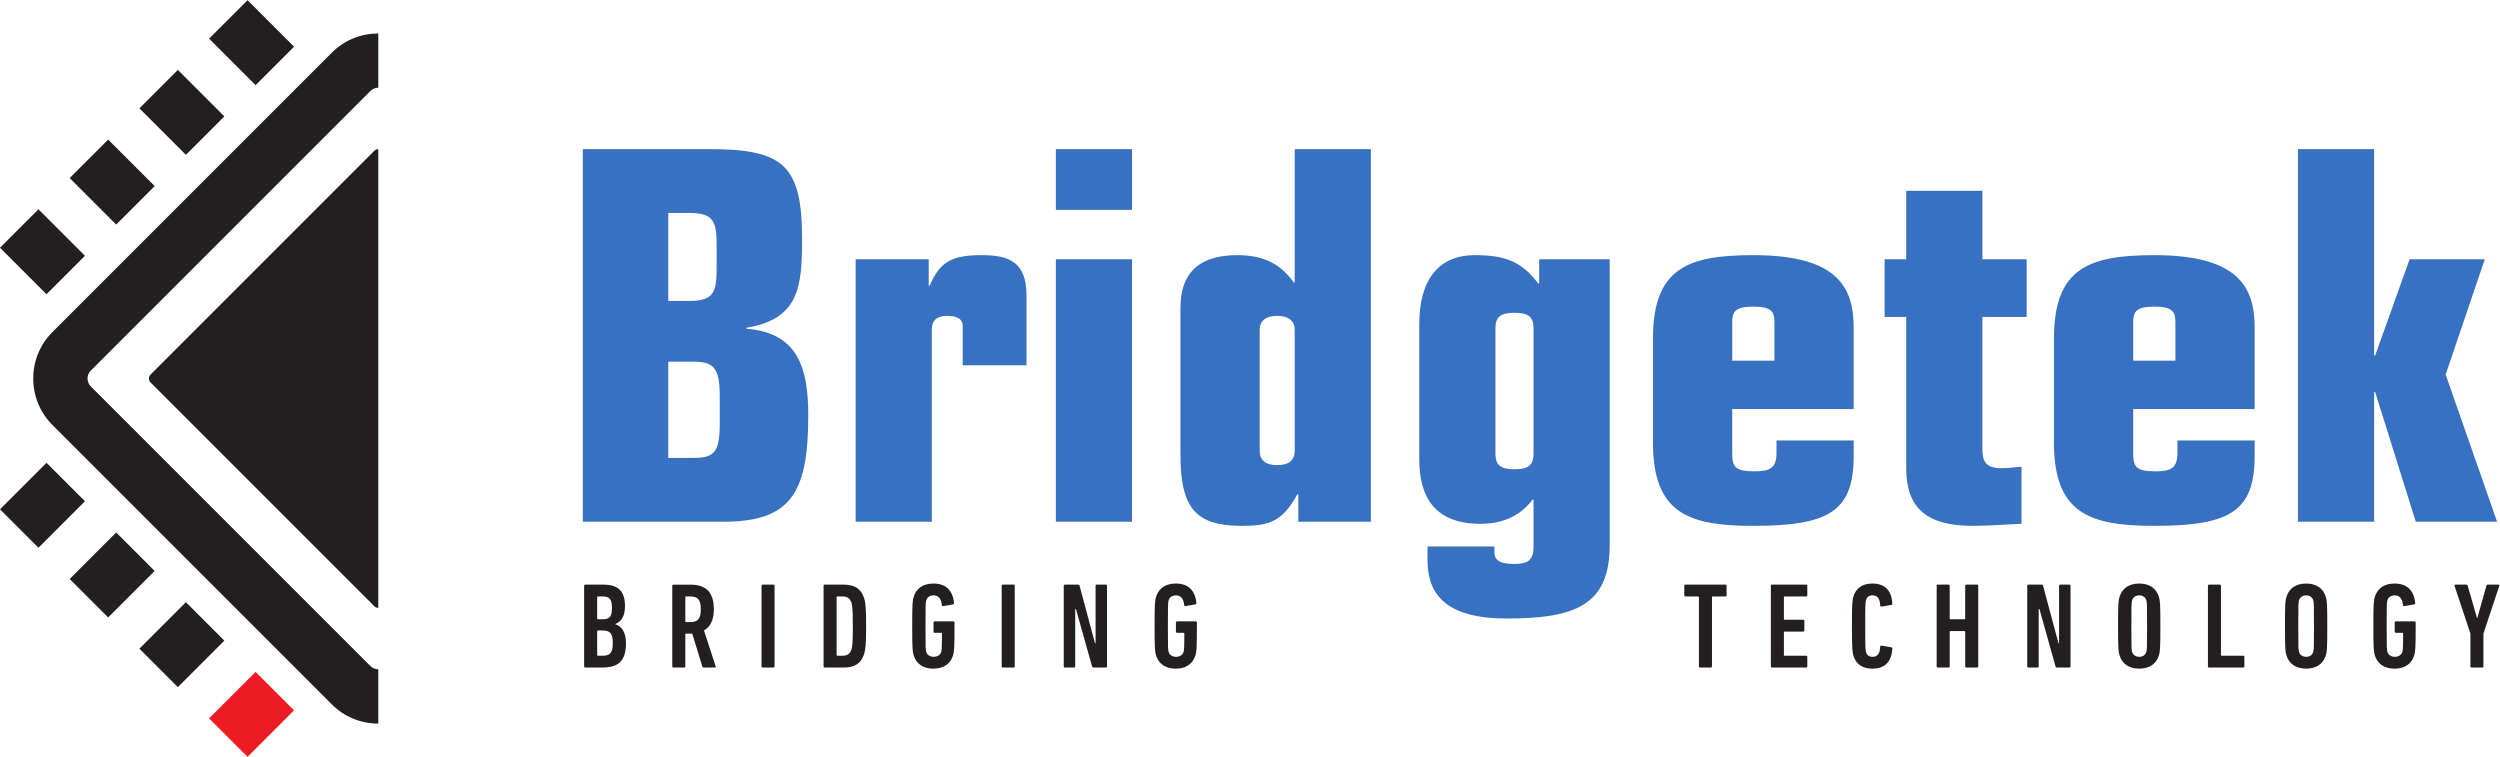
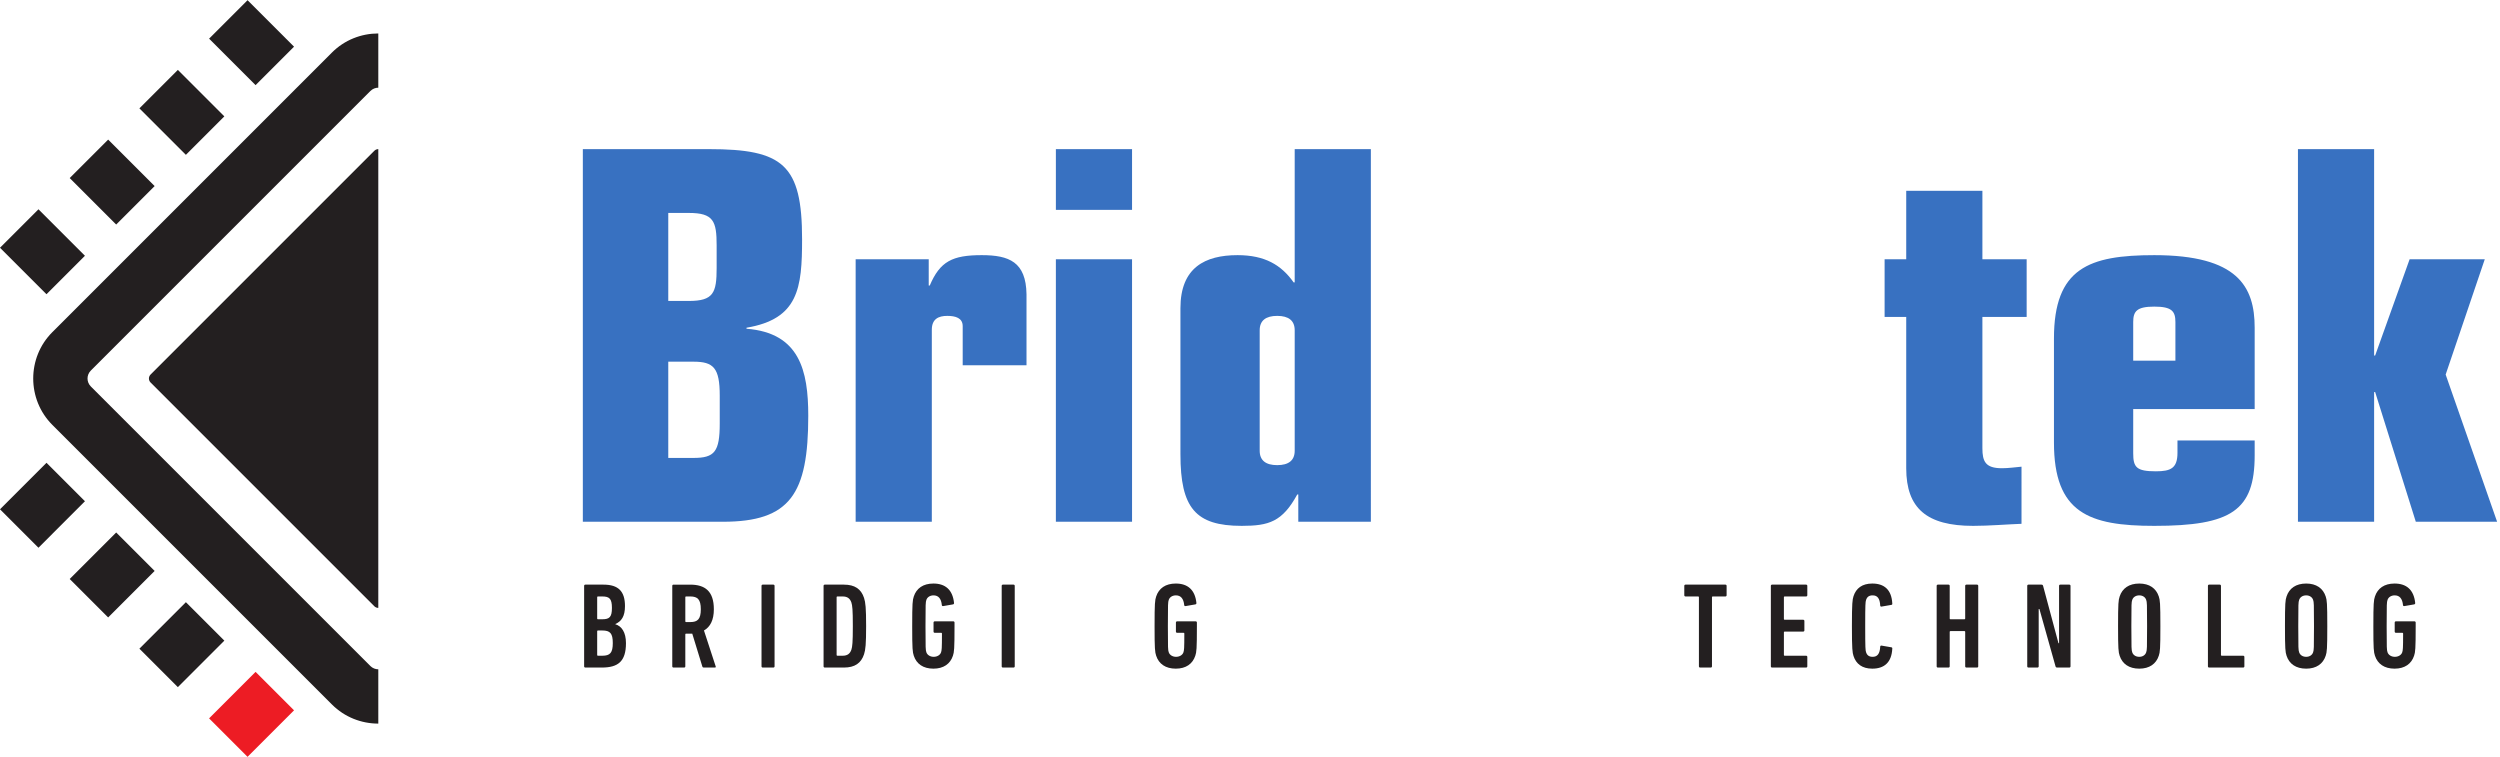
<svg xmlns="http://www.w3.org/2000/svg" viewBox="0 0 704.867 213.387" height="213.387" width="704.867" xml:space="preserve" id="svg2" version="1.1">
  <defs id="defs6" />
  <g transform="matrix(1.333,0,0,-1.333,0,213.387)" id="g10">
    <g transform="scale(0.1)" id="g12">
      <path id="path14" style="fill:#231f20;fill-opacity:1;fill-rule:nonzero;stroke:none" d="M 783.457,192.039 192.074,783.426 c -9.261,9.258 -9.261,24.285 -0.015,33.527 l 591.382,591.377 c 4.664,4.67 10.688,6.99 16.711,7 v 114.7 c -35.582,-0.01 -71.16,-13.46 -98.05,-40.35 L 110.719,898.293 C 56.805,844.379 56.773,756.047 110.734,702.086 L 702.117,110.699 C 729.066,83.75 764.609,70.281 800.152,70.281 V 185.129 c -6.047,0.012 -12.097,2.32 -16.695,6.91" />
      <path id="path16" style="fill:#231f20;fill-opacity:1;fill-rule:nonzero;stroke:none" d="M 791.809,1281.92 318.488,808.598 c -4.621,-4.621 -4.636,-12.168 -0.015,-16.789 l 473.336,-473.34 c 2.296,-2.297 5.32,-3.438 8.343,-3.438 v 970.349 c -3.023,-0.01 -6.043,-1.16 -8.343,-3.46" />
      <path id="path18" style="fill:#231f20;fill-opacity:1;fill-rule:nonzero;stroke:none" d="M 179.672,1059.81 81.34,1158.14 0,1076.8 l 98.332,-98.331 81.34,81.341" />
      <path id="path20" style="fill:#231f20;fill-opacity:1;fill-rule:nonzero;stroke:none" d="m 327.094,1207.23 -98.332,98.33 -81.34,-81.33 98.332,-98.34 81.34,81.34" />
      <path id="path22" style="fill:#231f20;fill-opacity:1;fill-rule:nonzero;stroke:none" d="m 474.516,1354.65 -98.332,98.33 -81.34,-81.34 98.332,-98.32 81.34,81.33" />
      <path id="path24" style="fill:#231f20;fill-opacity:1;fill-rule:nonzero;stroke:none" d="m 621.922,1502.06 -98.332,98.33 -81.324,-81.32 98.332,-98.34 81.324,81.33" />
      <path id="path26" style="fill:#231f20;fill-opacity:1;fill-rule:nonzero;stroke:none" d="M 98.352,621.934 0,523.59 81.34,442.25 179.691,540.602 98.352,621.934" />
      <path id="path28" style="fill:#231f20;fill-opacity:1;fill-rule:nonzero;stroke:none" d="m 245.754,474.531 -98.348,-98.351 81.34,-81.34 98.348,98.351 -81.34,81.34" />
      <path id="path30" style="fill:#231f20;fill-opacity:1;fill-rule:nonzero;stroke:none" d="m 393.191,327.09 -98.347,-98.34 81.34,-81.34 98.347,98.34 -81.34,81.34" />
      <path id="path32" style="fill:#ed1c24;fill-opacity:1;fill-rule:nonzero;stroke:none" d="M 442.246,81.34 523.59,0 621.938,98.352 540.598,179.691 442.246,81.34" />
      <path id="path34" style="fill:#231f20;fill-opacity:1;fill-rule:nonzero;stroke:none" d="m 1264.65,213.852 h 9.29 c 16.51,0 22.19,6.199 22.19,26.828 0,20.64 -5.68,26.57 -22.19,26.57 h -9.29 c -1.04,0 -1.54,-0.52 -1.54,-1.551 v -50.301 c 0,-1.027 0.5,-1.546 1.54,-1.546 z m 9.29,77.128 c 15.22,0 20.37,4.641 20.37,23.989 0,19.351 -5.15,24.25 -20.37,24.25 h -9.29 c -1.04,0 -1.54,-0.52 -1.54,-1.559 v -45.129 c 0,-1.031 0.5,-1.551 1.54,-1.551 z m -38.42,70.68 c 0,1.551 1.01,2.57 2.58,2.57 h 38.41 c 31.48,0 45.41,-14.191 45.41,-45.378 0,-21.672 -7.47,-32.25 -20.36,-37.93 v -0.524 c 13.15,-3.859 22.44,-16.757 22.44,-39.976 0,-38.953 -17.04,-51.582 -51.1,-51.582 h -34.8 c -1.57,0 -2.58,1.031 -2.58,2.57 v 170.25" />
      <path id="path36" style="fill:#231f20;fill-opacity:1;fill-rule:nonzero;stroke:none" d="m 1482.31,312.129 c 0,20.641 -6.72,27.09 -22.19,27.09 h -9.04 c -1.03,0 -1.54,-0.52 -1.54,-1.559 v -51.058 c 0,-1.043 0.51,-1.551 1.54,-1.551 h 9.04 c 15.47,0 22.19,6.187 22.19,27.078 z m 6.18,-123.289 c -1.54,0 -2.32,0.512 -2.83,1.801 l -21.43,69.91 h -4.36 -8.79 c -1.03,0 -1.54,-0.52 -1.54,-1.551 v -67.59 c 0,-1.539 -1.03,-2.57 -2.57,-2.57 h -22.44 c -1.57,0 -2.58,1.031 -2.58,2.57 v 170.25 c 0,1.551 1.01,2.57 2.58,2.57 h 35.34 c 31.19,0 50.03,-13.671 50.03,-52.101 0,-22.957 -7.73,-37.391 -20.91,-44.879 l 24.77,-75.84 c 0.53,-1.289 0,-2.57 -1.29,-2.57 h -23.98" />
      <path id="path38" style="fill:#231f20;fill-opacity:1;fill-rule:nonzero;stroke:none" d="m 1610.71,361.66 c 0,1.551 1,2.57 2.57,2.57 h 22.44 c 1.54,0 2.58,-1.019 2.58,-2.57 V 191.41 c 0,-1.539 -1.04,-2.57 -2.58,-2.57 h -22.44 c -1.57,0 -2.57,1.031 -2.57,2.57 v 170.25" />
      <path id="path40" style="fill:#231f20;fill-opacity:1;fill-rule:nonzero;stroke:none" d="m 1771.09,213.852 h 11.11 c 9.79,0 15.47,3.878 18.55,12.648 2.07,6.449 3.1,14.949 3.1,50.039 0,35.07 -1.03,43.59 -3.1,50.043 -3.08,8.77 -8.76,12.637 -18.55,12.637 h -11.11 c -1.04,0 -1.54,-0.52 -1.54,-1.559 V 215.398 c 0,-1.027 0.5,-1.546 1.54,-1.546 z m -29.13,147.808 c 0,1.551 1.01,2.57 2.58,2.57 h 40.48 c 22.97,0 36.38,-9.281 42.56,-28.109 3.11,-9.539 4.39,-21.422 4.39,-59.582 0,-38.18 -1.28,-50.039 -4.39,-59.578 -6.18,-18.832 -19.59,-28.121 -42.56,-28.121 h -40.48 c -1.57,0 -2.58,1.031 -2.58,2.57 v 170.25" />
      <path id="path42" style="fill:#231f20;fill-opacity:1;fill-rule:nonzero;stroke:none" d="m 1929.43,276.539 c 0,48.742 0.78,54.941 3.36,62.68 5.68,17.269 19.86,27.332 41.52,27.332 25.26,0 40.77,-13.403 43.59,-41 0.25,-1.563 -0.78,-2.84 -2.07,-3.09 l -20.87,-3.609 c -1.57,-0.274 -2.6,0.5 -2.86,2.046 -1.28,13.672 -7.21,20.641 -17.54,20.641 -7.47,0 -13.4,-3.879 -15.22,-9.809 -1.54,-4.902 -1.79,-6.949 -1.79,-55.191 0,-48.238 0.25,-50.309 1.79,-55.199 1.82,-5.942 8.25,-9.801 15.47,-9.801 7.5,0 13.94,3.859 15.76,9.801 1.28,4.39 1.79,6.961 1.79,39.461 0,1.039 -0.51,1.551 -1.54,1.551 h -13.69 c -1.53,0 -2.57,1.027 -2.57,2.578 v 19.082 c 0,1.547 1.04,2.59 2.57,2.59 h 39.23 c 1.54,0 2.58,-1.043 2.58,-2.59 v -7.742 c 0,-48.489 -0.79,-54.668 -3.36,-62.418 -5.68,-17.282 -19.87,-27.34 -41.27,-27.34 -21.66,0 -35.84,10.058 -41.52,27.34 -2.58,7.75 -3.36,13.929 -3.36,62.687" />
      <path id="path44" style="fill:#231f20;fill-opacity:1;fill-rule:nonzero;stroke:none" d="m 2118.71,361.66 c 0,1.551 1.01,2.57 2.58,2.57 h 22.44 c 1.54,0 2.57,-1.019 2.57,-2.57 V 191.41 c 0,-1.539 -1.03,-2.57 -2.57,-2.57 h -22.44 c -1.57,0 -2.58,1.031 -2.58,2.57 v 170.25" />
-       <path id="path46" style="fill:#231f20;fill-opacity:1;fill-rule:nonzero;stroke:none" d="m 2249.97,361.66 c 0,1.551 1.01,2.57 2.57,2.57 h 27.34 c 2.07,0 3.11,-0.769 3.61,-2.57 L 2316,240.422 h 1.29 V 361.66 c 0,1.551 1.03,2.57 2.57,2.57 h 19.09 c 1.53,0 2.57,-1.019 2.57,-2.57 V 191.41 c 0,-1.539 -1.04,-2.57 -2.57,-2.57 h -25.55 c -2.04,0 -3.08,0.769 -3.61,2.57 l -34.05,121.238 h -1.54 V 191.41 c 0,-1.539 -1.04,-2.57 -2.57,-2.57 h -19.09 c -1.56,0 -2.57,1.031 -2.57,2.57 v 170.25" />
      <path id="path48" style="fill:#231f20;fill-opacity:1;fill-rule:nonzero;stroke:none" d="m 2442.08,276.539 c 0,48.742 0.78,54.941 3.36,62.68 5.68,17.269 19.86,27.332 41.52,27.332 25.27,0 40.77,-13.403 43.59,-41 0.25,-1.563 -0.78,-2.84 -2.07,-3.09 l -20.87,-3.609 c -1.57,-0.274 -2.6,0.5 -2.85,2.046 -1.29,13.672 -7.22,20.641 -17.55,20.641 -7.47,0 -13.4,-3.879 -15.22,-9.809 -1.54,-4.902 -1.79,-6.949 -1.79,-55.191 0,-48.238 0.25,-50.309 1.79,-55.199 1.82,-5.942 8.25,-9.801 15.47,-9.801 7.5,0 13.94,3.859 15.76,9.801 1.28,4.39 1.79,6.961 1.79,39.461 0,1.039 -0.51,1.551 -1.54,1.551 h -13.68 c -1.54,0 -2.58,1.027 -2.58,2.578 v 19.082 c 0,1.547 1.04,2.59 2.58,2.59 h 39.22 c 1.54,0 2.58,-1.043 2.58,-2.59 v -7.742 c 0,-48.489 -0.79,-54.668 -3.36,-62.418 -5.68,-17.282 -19.87,-27.34 -41.27,-27.34 -21.66,0 -35.84,10.058 -41.52,27.34 -2.58,7.75 -3.36,13.929 -3.36,62.687" />
      <path id="path50" style="fill:#231f20;fill-opacity:1;fill-rule:nonzero;stroke:none" d="m 3596.01,188.84 c -1.54,0 -2.58,1.031 -2.58,2.57 v 146.25 c 0,1.039 -0.5,1.559 -1.54,1.559 h -26.83 c -1.54,0 -2.57,1.031 -2.57,2.57 v 19.871 c 0,1.551 1.03,2.57 2.57,2.57 h 84.36 c 1.54,0 2.58,-1.019 2.58,-2.57 v -19.871 c 0,-1.539 -1.04,-2.57 -2.58,-2.57 h -26.83 c -1.04,0 -1.54,-0.52 -1.54,-1.559 V 191.41 c 0,-1.539 -1.04,-2.57 -2.57,-2.57 h -22.47" />
      <path id="path52" style="fill:#231f20;fill-opacity:1;fill-rule:nonzero;stroke:none" d="m 3745.59,361.66 c 0,1.551 1.01,2.57 2.57,2.57 h 71.97 c 1.54,0 2.57,-1.019 2.57,-2.57 v -19.871 c 0,-1.539 -1.03,-2.57 -2.57,-2.57 h -45.41 c -1.04,0 -1.54,-0.52 -1.54,-1.559 V 291.5 c 0,-1.039 0.5,-1.559 1.54,-1.559 h 39.22 c 1.54,0 2.58,-1.019 2.58,-2.57 V 267.5 c 0,-1.539 -1.04,-2.57 -2.58,-2.57 h -39.22 c -1.04,0 -1.54,-0.52 -1.54,-1.551 v -47.981 c 0,-1.027 0.5,-1.546 1.54,-1.546 h 45.41 c 1.54,0 2.57,-1.02 2.57,-2.571 V 191.41 c 0,-1.539 -1.03,-2.57 -2.57,-2.57 h -71.97 c -1.56,0 -2.57,1.031 -2.57,2.57 v 170.25" />
      <path id="path54" style="fill:#231f20;fill-opacity:1;fill-rule:nonzero;stroke:none" d="m 3917.05,276.539 c 0,48.742 1.04,55.973 3.36,63.191 5.4,16.758 18.3,26.821 39.73,26.821 25.01,0 40.74,-12.879 42.28,-42.039 0.28,-1.551 -0.25,-2.84 -1.79,-3.09 l -20.9,-3.613 c -1.54,-0.27 -2.83,0.523 -2.83,2.32 -0.78,14.961 -5.93,21.41 -16,21.41 -7.73,0 -11.87,-3.359 -13.94,-9.809 -1.29,-4.128 -1.79,-7.742 -1.79,-55.191 0,-47.469 0.5,-51.078 1.79,-55.199 2.07,-6.449 6.21,-9.801 13.94,-9.801 10.07,0 15.22,6.441 16,21.41 0,1.801 1.29,2.571 2.83,2.321 l 20.9,-3.61 c 1.54,-0.269 2.07,-1.551 1.79,-3.109 -1.54,-29.141 -17.27,-42.039 -42.28,-42.039 -21.43,0 -34.33,10.058 -39.73,26.84 -2.32,7.218 -3.36,14.429 -3.36,63.187" />
      <path id="path56" style="fill:#231f20;fill-opacity:1;fill-rule:nonzero;stroke:none" d="m 4096.29,361.66 c 0,1.551 1.01,2.57 2.58,2.57 h 22.44 c 1.53,0 2.57,-1.019 2.57,-2.57 v -69.129 c 0,-1.031 0.5,-1.551 1.54,-1.551 h 29.66 c 1.03,0 1.56,0.52 1.56,1.551 v 69.129 c 0,1.551 1.04,2.57 2.58,2.57 h 22.44 c 1.54,0 2.57,-1.019 2.57,-2.57 V 191.41 c 0,-1.539 -1.03,-2.57 -2.57,-2.57 h -22.44 c -1.54,0 -2.58,1.031 -2.58,2.57 v 73 c 0,1.039 -0.53,1.551 -1.56,1.551 h -29.66 c -1.04,0 -1.54,-0.512 -1.54,-1.551 v -73 c 0,-1.539 -1.04,-2.57 -2.57,-2.57 h -22.44 c -1.57,0 -2.58,1.031 -2.58,2.57 v 170.25" />
      <path id="path58" style="fill:#231f20;fill-opacity:1;fill-rule:nonzero;stroke:none" d="m 4287.87,361.66 c 0,1.551 1.01,2.57 2.58,2.57 h 27.33 c 2.07,0 3.11,-0.769 3.61,-2.57 l 32.51,-121.238 h 1.29 V 361.66 c 0,1.551 1.04,2.57 2.58,2.57 h 19.08 c 1.54,0 2.57,-1.019 2.57,-2.57 V 191.41 c 0,-1.539 -1.03,-2.57 -2.57,-2.57 h -25.55 c -2.04,0 -3.08,0.769 -3.61,2.57 l -34.05,121.238 h -1.54 V 191.41 c 0,-1.539 -1.03,-2.57 -2.57,-2.57 h -19.08 c -1.57,0 -2.58,1.031 -2.58,2.57 v 170.25" />
      <path id="path60" style="fill:#231f20;fill-opacity:1;fill-rule:nonzero;stroke:none" d="m 4539.55,221.34 c 1.57,4.89 1.82,6.961 1.82,55.199 0,48.242 -0.25,50.289 -1.82,55.191 -1.79,5.93 -7.47,9.809 -14.69,9.809 -7.47,0 -13.15,-3.879 -14.97,-9.809 -1.54,-4.902 -1.79,-6.949 -1.79,-55.191 0,-48.238 0.25,-50.309 1.79,-55.199 1.82,-5.942 7.5,-9.801 14.97,-9.801 7.22,0 12.9,3.859 14.69,9.801 z m -56.21,-7.488 c -2.57,7.75 -3.36,13.929 -3.36,62.687 0,48.742 0.79,54.941 3.36,62.68 5.68,17.269 19.87,27.332 41.52,27.332 21.41,0 35.59,-10.063 41.27,-27.332 2.58,-7.739 3.36,-13.938 3.36,-62.68 0,-48.758 -0.78,-54.937 -3.36,-62.687 -5.68,-17.282 -19.86,-27.34 -41.27,-27.34 -21.65,0 -35.84,10.058 -41.52,27.34" />
      <path id="path62" style="fill:#231f20;fill-opacity:1;fill-rule:nonzero;stroke:none" d="m 4670.05,361.66 c 0,1.551 1.01,2.57 2.58,2.57 h 22.44 c 1.53,0 2.57,-1.019 2.57,-2.57 V 215.398 c 0,-1.027 0.5,-1.546 1.54,-1.546 h 45.41 c 1.54,0 2.57,-1.02 2.57,-2.571 V 191.41 c 0,-1.539 -1.03,-2.57 -2.57,-2.57 h -71.96 c -1.57,0 -2.58,1.031 -2.58,2.57 v 170.25" />
      <path id="path64" style="fill:#231f20;fill-opacity:1;fill-rule:nonzero;stroke:none" d="m 4892.6,221.34 c 1.54,4.89 1.8,6.961 1.8,55.199 0,48.242 -0.26,50.289 -1.8,55.191 -1.81,5.93 -7.49,9.809 -14.71,9.809 -7.47,0 -13.15,-3.879 -14.97,-9.809 -1.54,-4.902 -1.79,-6.949 -1.79,-55.191 0,-48.238 0.25,-50.309 1.79,-55.199 1.82,-5.942 7.5,-9.801 14.97,-9.801 7.22,0 12.9,3.859 14.71,9.801 z m -56.23,-7.488 c -2.58,7.75 -3.36,13.929 -3.36,62.687 0,48.742 0.78,54.941 3.36,62.68 5.67,17.269 19.86,27.332 41.52,27.332 21.4,0 35.59,-10.063 41.27,-27.332 2.57,-7.739 3.36,-13.938 3.36,-62.68 0,-48.758 -0.79,-54.937 -3.36,-62.687 -5.68,-17.282 -19.87,-27.34 -41.27,-27.34 -21.66,0 -35.85,10.058 -41.52,27.34" />
      <path id="path66" style="fill:#231f20;fill-opacity:1;fill-rule:nonzero;stroke:none" d="m 5019.97,276.539 c 0,48.742 0.78,54.941 3.36,62.68 5.68,17.269 19.86,27.332 41.52,27.332 25.27,0 40.77,-13.403 43.59,-41 0.26,-1.563 -0.78,-2.84 -2.07,-3.09 l -20.87,-3.609 c -1.57,-0.274 -2.6,0.5 -2.85,2.046 -1.29,13.672 -7.22,20.641 -17.55,20.641 -7.47,0 -13.4,-3.879 -15.22,-9.809 -1.54,-4.902 -1.79,-6.949 -1.79,-55.191 0,-48.238 0.25,-50.309 1.79,-55.199 1.82,-5.942 8.26,-9.801 15.47,-9.801 7.5,0 13.94,3.859 15.76,9.801 1.28,4.39 1.79,6.961 1.79,39.461 0,1.039 -0.51,1.551 -1.54,1.551 h -13.68 c -1.54,0 -2.58,1.027 -2.58,2.578 v 19.082 c 0,1.547 1.04,2.59 2.58,2.59 h 39.22 c 1.54,0 2.58,-1.043 2.58,-2.59 v -7.742 c 0,-48.489 -0.78,-54.668 -3.36,-62.418 -5.68,-17.282 -19.86,-27.34 -41.27,-27.34 -21.66,0 -35.84,10.058 -41.52,27.34 -2.58,7.75 -3.36,13.929 -3.36,62.687" />
-       <path id="path68" style="fill:#231f20;fill-opacity:1;fill-rule:nonzero;stroke:none" d="m 5227.81,188.84 c -1.57,0 -2.58,1.031 -2.58,2.57 v 69.391 l -33.55,100.859 c -0.5,1.551 0,2.57 2.07,2.57 h 22.7 c 1.82,0 2.57,-0.769 3.1,-2.57 l 19.59,-67.84 h 0.78 l 19.08,67.84 c 0.54,1.801 1.29,2.57 3.11,2.57 h 22.19 c 2.04,0 2.57,-1.019 2.04,-2.57 L 5252.82,260.801 V 191.41 c 0,-1.539 -1.03,-2.57 -2.57,-2.57 h -22.44" />
      <path id="path70" style="fill:#3871c1;fill-opacity:1;fill-rule:nonzero;stroke:none" d="m 1413.48,632.223 h 53.35 c 44.63,0 55.52,13.054 55.52,72.929 v 58.786 c 0,58.789 -13.07,71.855 -55.52,71.855 h -53.35 z m 0,332.027 h 43.56 c 52.24,0 58.76,17.418 58.76,69.67 v 47.89 c 0,51.16 -6.52,68.59 -58.76,68.59 h -43.56 z m -180.7,321.13 h 266.71 c 156.74,0 197.03,-32.66 197.03,-190.5 0,-103.419 -7.61,-168.739 -117.57,-187.247 v -2.168 c 112.12,-8.719 130.64,-88.184 130.64,-183.985 0,-165.46 -38.11,-224.25 -180.72,-224.25 h -296.09 v 788.15" />
      <path id="path72" style="fill:#3871c1;fill-opacity:1;fill-rule:nonzero;stroke:none" d="m 1809.81,1052.41 h 154.57 v -55.508 h 2.18 c 21.77,51.158 47.9,64.228 109.96,64.228 57.69,0 93.62,-14.16 94.68,-82.735 V 828.168 h -134.97 v 82.738 c 0,17.414 -15.25,21.766 -32.65,21.766 -18.53,0 -32.66,-6.531 -32.66,-29.391 V 497.23 h -161.11 v 555.18" />
      <path id="path74" style="fill:#3871c1;fill-opacity:1;fill-rule:nonzero;stroke:none" d="m 2233.32,1052.41 h 161.11 V 497.23 h -161.11 z m 0,232.97 h 161.11 v -128.46 h -161.11 v 128.46" />
      <path id="path76" style="fill:#3871c1;fill-opacity:1;fill-rule:nonzero;stroke:none" d="m 2664.41,647.457 c 0,-20.676 13.07,-30.484 37.02,-30.484 23.95,0 37.02,9.808 37.02,30.484 v 254.731 c 0,20.691 -13.07,30.484 -37.02,30.484 -23.95,0 -37.02,-9.793 -37.02,-30.484 z M 2496.78,949 c 0,86 52.24,112.13 120.82,112.13 57.69,0 92.53,-20.69 118.66,-57.7 h 2.19 v 281.95 h 161.1 V 497.23 h -153.49 v 57.7 h -2.19 c -31.56,-57.7 -59.87,-66.399 -117.57,-66.399 -97.96,0 -129.52,38.098 -129.52,151.305 V 949" />
-       <path id="path78" style="fill:#3871c1;fill-opacity:1;fill-rule:nonzero;stroke:none" d="m 3163.07,640.926 c 0,-23.953 10.89,-32.653 40.26,-32.653 29.41,0 40.3,8.7 40.3,32.653 v 265.629 c 0,23.937 -10.89,32.652 -40.3,32.652 -29.37,0 -40.26,-8.715 -40.26,-32.652 z m -161.11,274.332 c 0,95.802 42.45,145.872 117.55,145.872 63.15,0 99.07,-13.07 133.91,-59.88 h 2.18 v 51.16 h 149.14 V 448.238 c 0,-126.269 -70.77,-155.668 -217.72,-155.668 -127.36,0 -167.65,50.09 -167.65,123.02 v 29.39 h 141.52 V 433 c 0,-17.41 11.97,-25.039 41.35,-25.039 29.41,0 41.39,7.629 41.39,37.019 v 99.059 h -2.19 c -25.04,-33.738 -62.06,-51.16 -109.96,-51.16 -101.23,0 -129.52,62.051 -129.52,136.07 v 286.309" />
-       <path id="path80" style="fill:#3871c1;fill-opacity:1;fill-rule:nonzero;stroke:none" d="m 3663.89,837.961 h 89.25 v 81.644 c 0,22.86 -7.61,32.668 -44.62,32.668 -37.02,0 -44.63,-9.808 -44.63,-32.668 z m -167.63,46.809 c 0,149.15 74.01,176.36 212.26,176.36 176.35,0 212.28,-66.411 212.28,-153.497 V 735.637 h -256.91 v -93.621 c 0,-29.395 6.54,-38.094 47.9,-38.094 31.56,0 45.72,6.519 45.72,39.183 v 26.122 h 163.29 v -31.563 c 0,-116.484 -48.99,-149.133 -212.28,-149.133 -138.25,0 -212.26,27.207 -212.26,176.344 V 884.77" />
      <path id="path82" style="fill:#3871c1;fill-opacity:1;fill-rule:nonzero;stroke:none" d="m 3986.19,1052.41 h 45.72 v 144.79 h 161.11 v -144.79 h 93.62 V 930.492 h -93.62 V 652.898 c 0,-28.3 6.52,-42.457 41.35,-42.457 14.16,0 28.32,2.18 41.39,3.274 V 492.879 c -30.47,-1.09 -68.58,-4.348 -102.33,-4.348 -97.98,0 -141.52,37 -141.52,121.91 v 320.051 h -45.72 v 121.918" />
      <path id="path84" style="fill:#3871c1;fill-opacity:1;fill-rule:nonzero;stroke:none" d="m 4512.02,837.961 h 89.26 v 81.644 c 0,22.86 -7.61,32.668 -44.63,32.668 -37.02,0 -44.63,-9.808 -44.63,-32.668 z m -167.63,46.809 c 0,149.15 74.01,176.36 212.26,176.36 176.36,0 212.28,-66.411 212.28,-153.497 V 735.637 h -256.91 v -93.621 c 0,-29.395 6.55,-38.094 47.9,-38.094 31.56,0 45.72,6.519 45.72,39.183 v 26.122 h 163.29 v -31.563 c 0,-116.484 -48.99,-149.133 -212.28,-149.133 -138.25,0 -212.26,27.207 -212.26,176.344 V 884.77" />
      <path id="path86" style="fill:#3871c1;fill-opacity:1;fill-rule:nonzero;stroke:none" d="m 4860.46,1285.38 h 161.11 V 848.844 h 2.18 l 72.91,203.566 h 158.96 L 5172.88,808.566 5281.72,497.23 h -171.99 l -85.98,274.333 h -2.18 V 497.23 h -161.11 v 788.15" />
    </g>
  </g>
</svg>